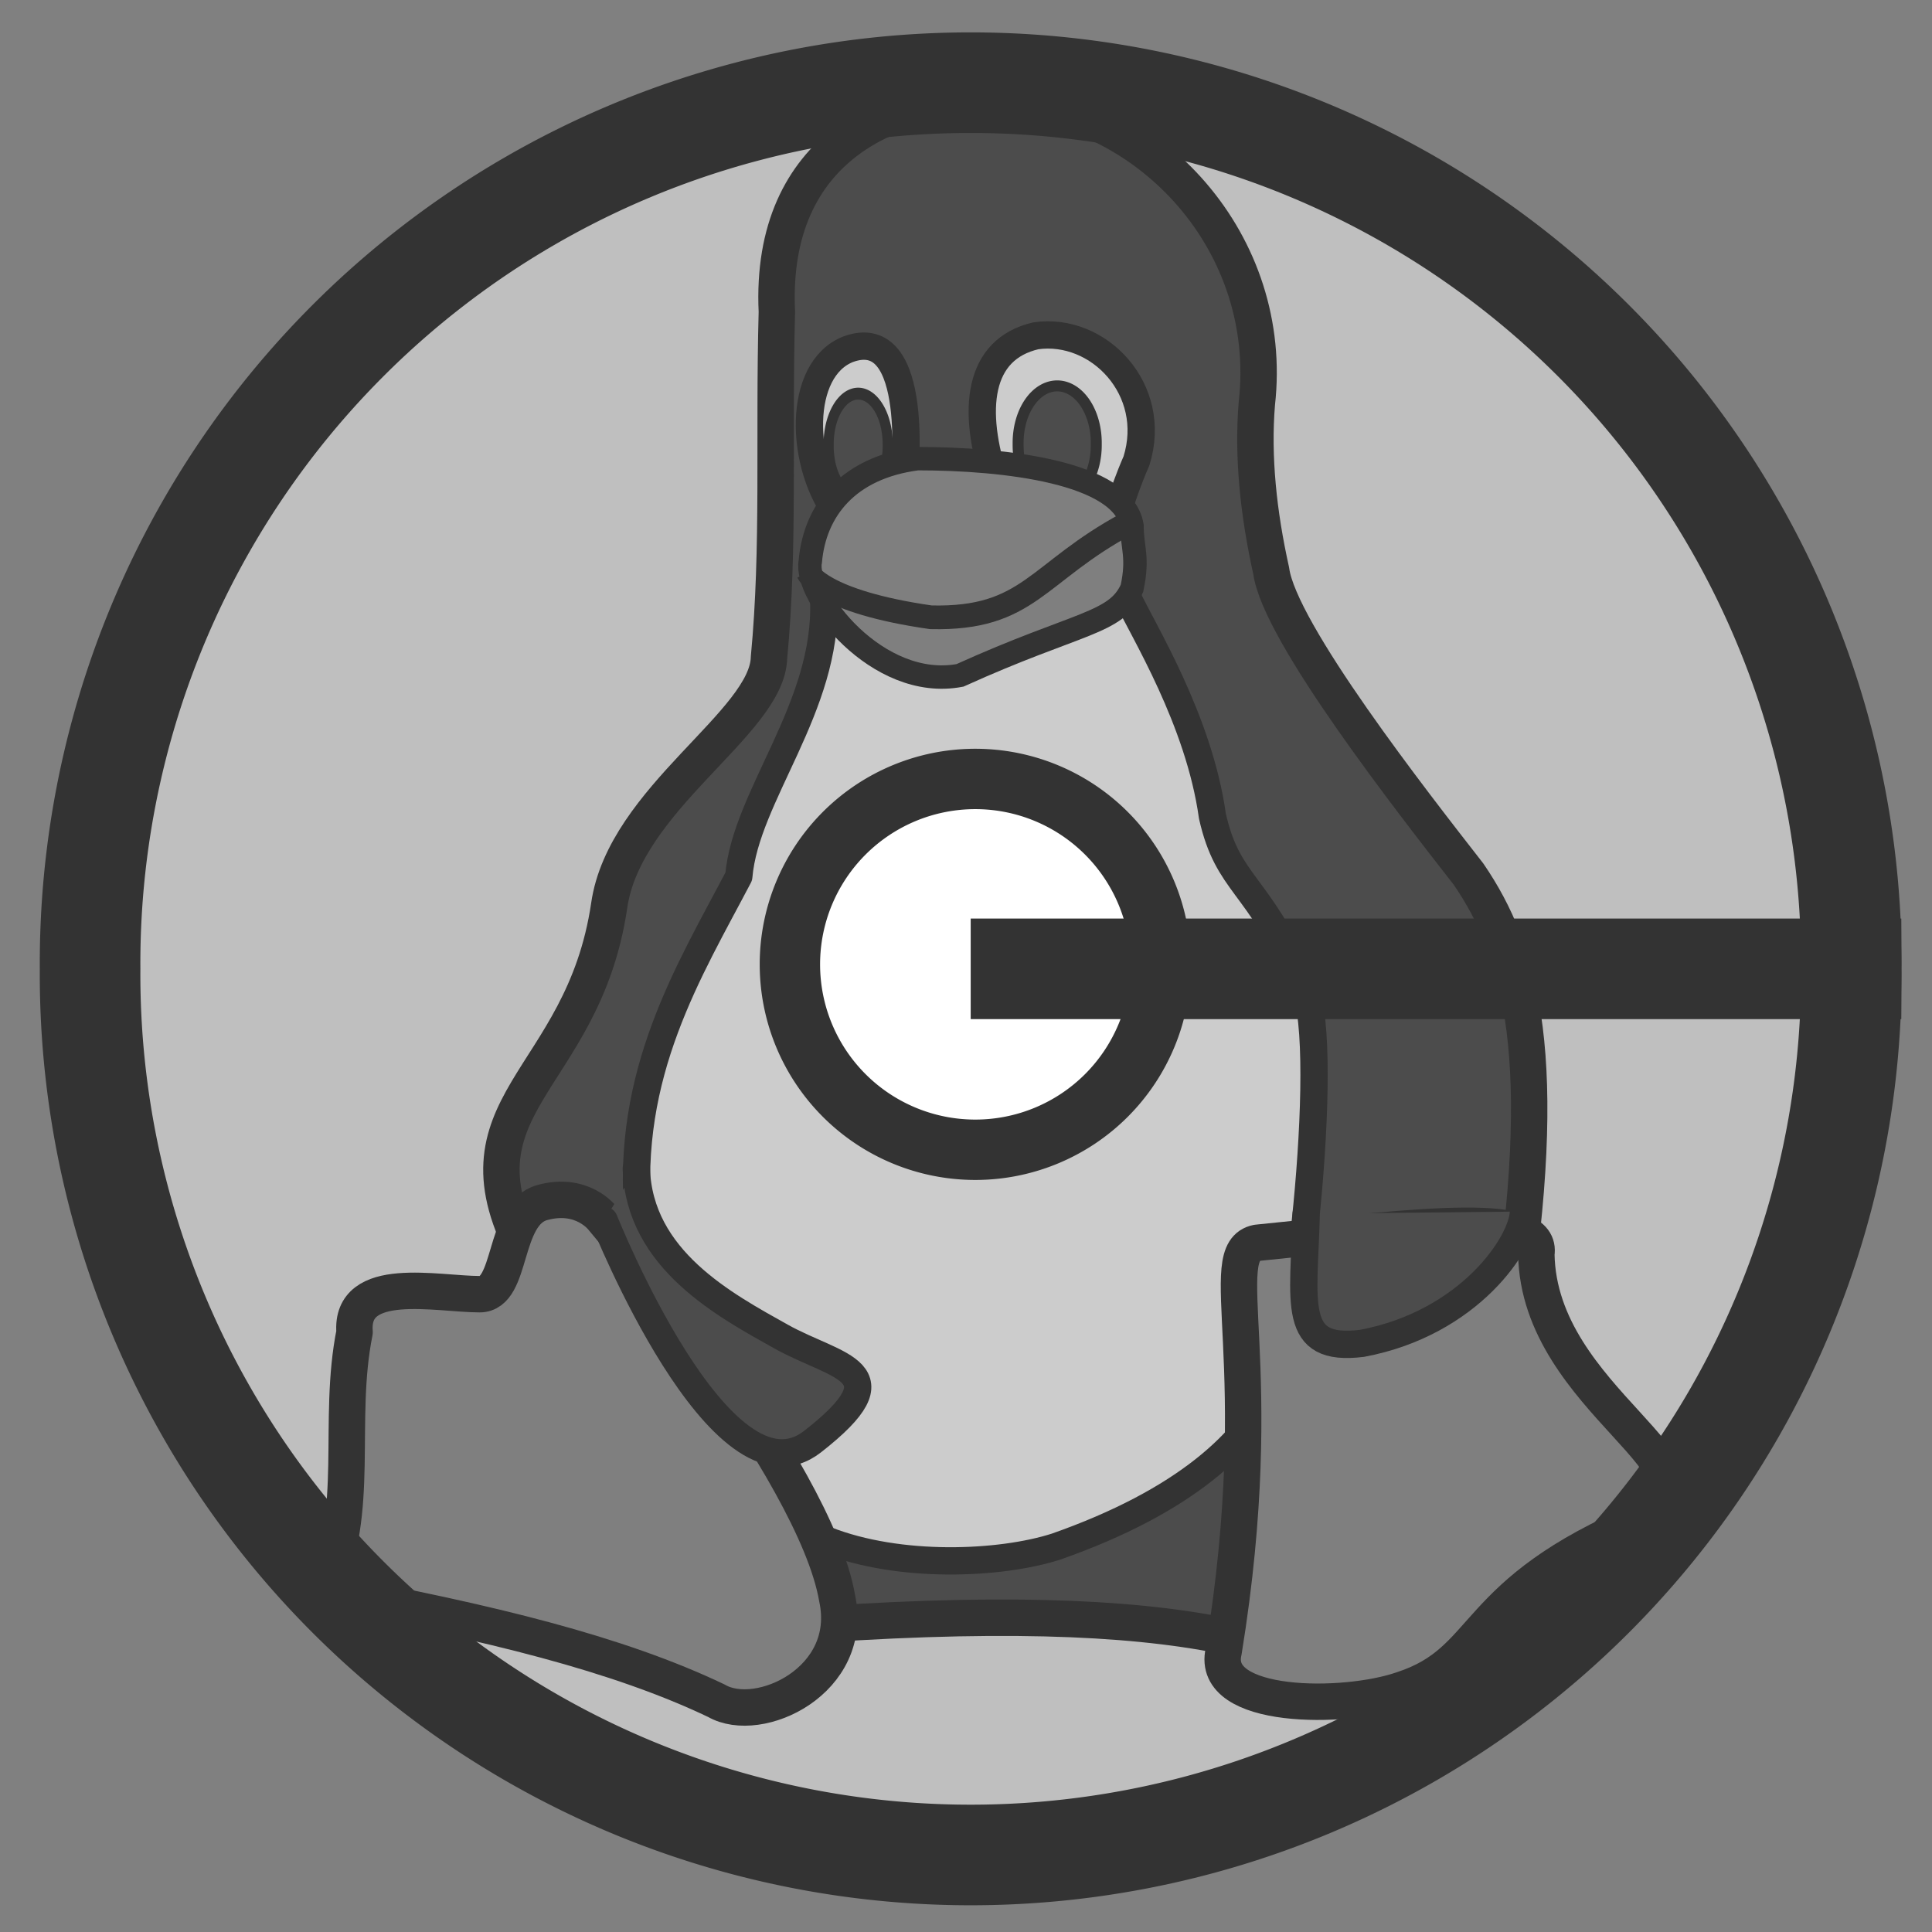
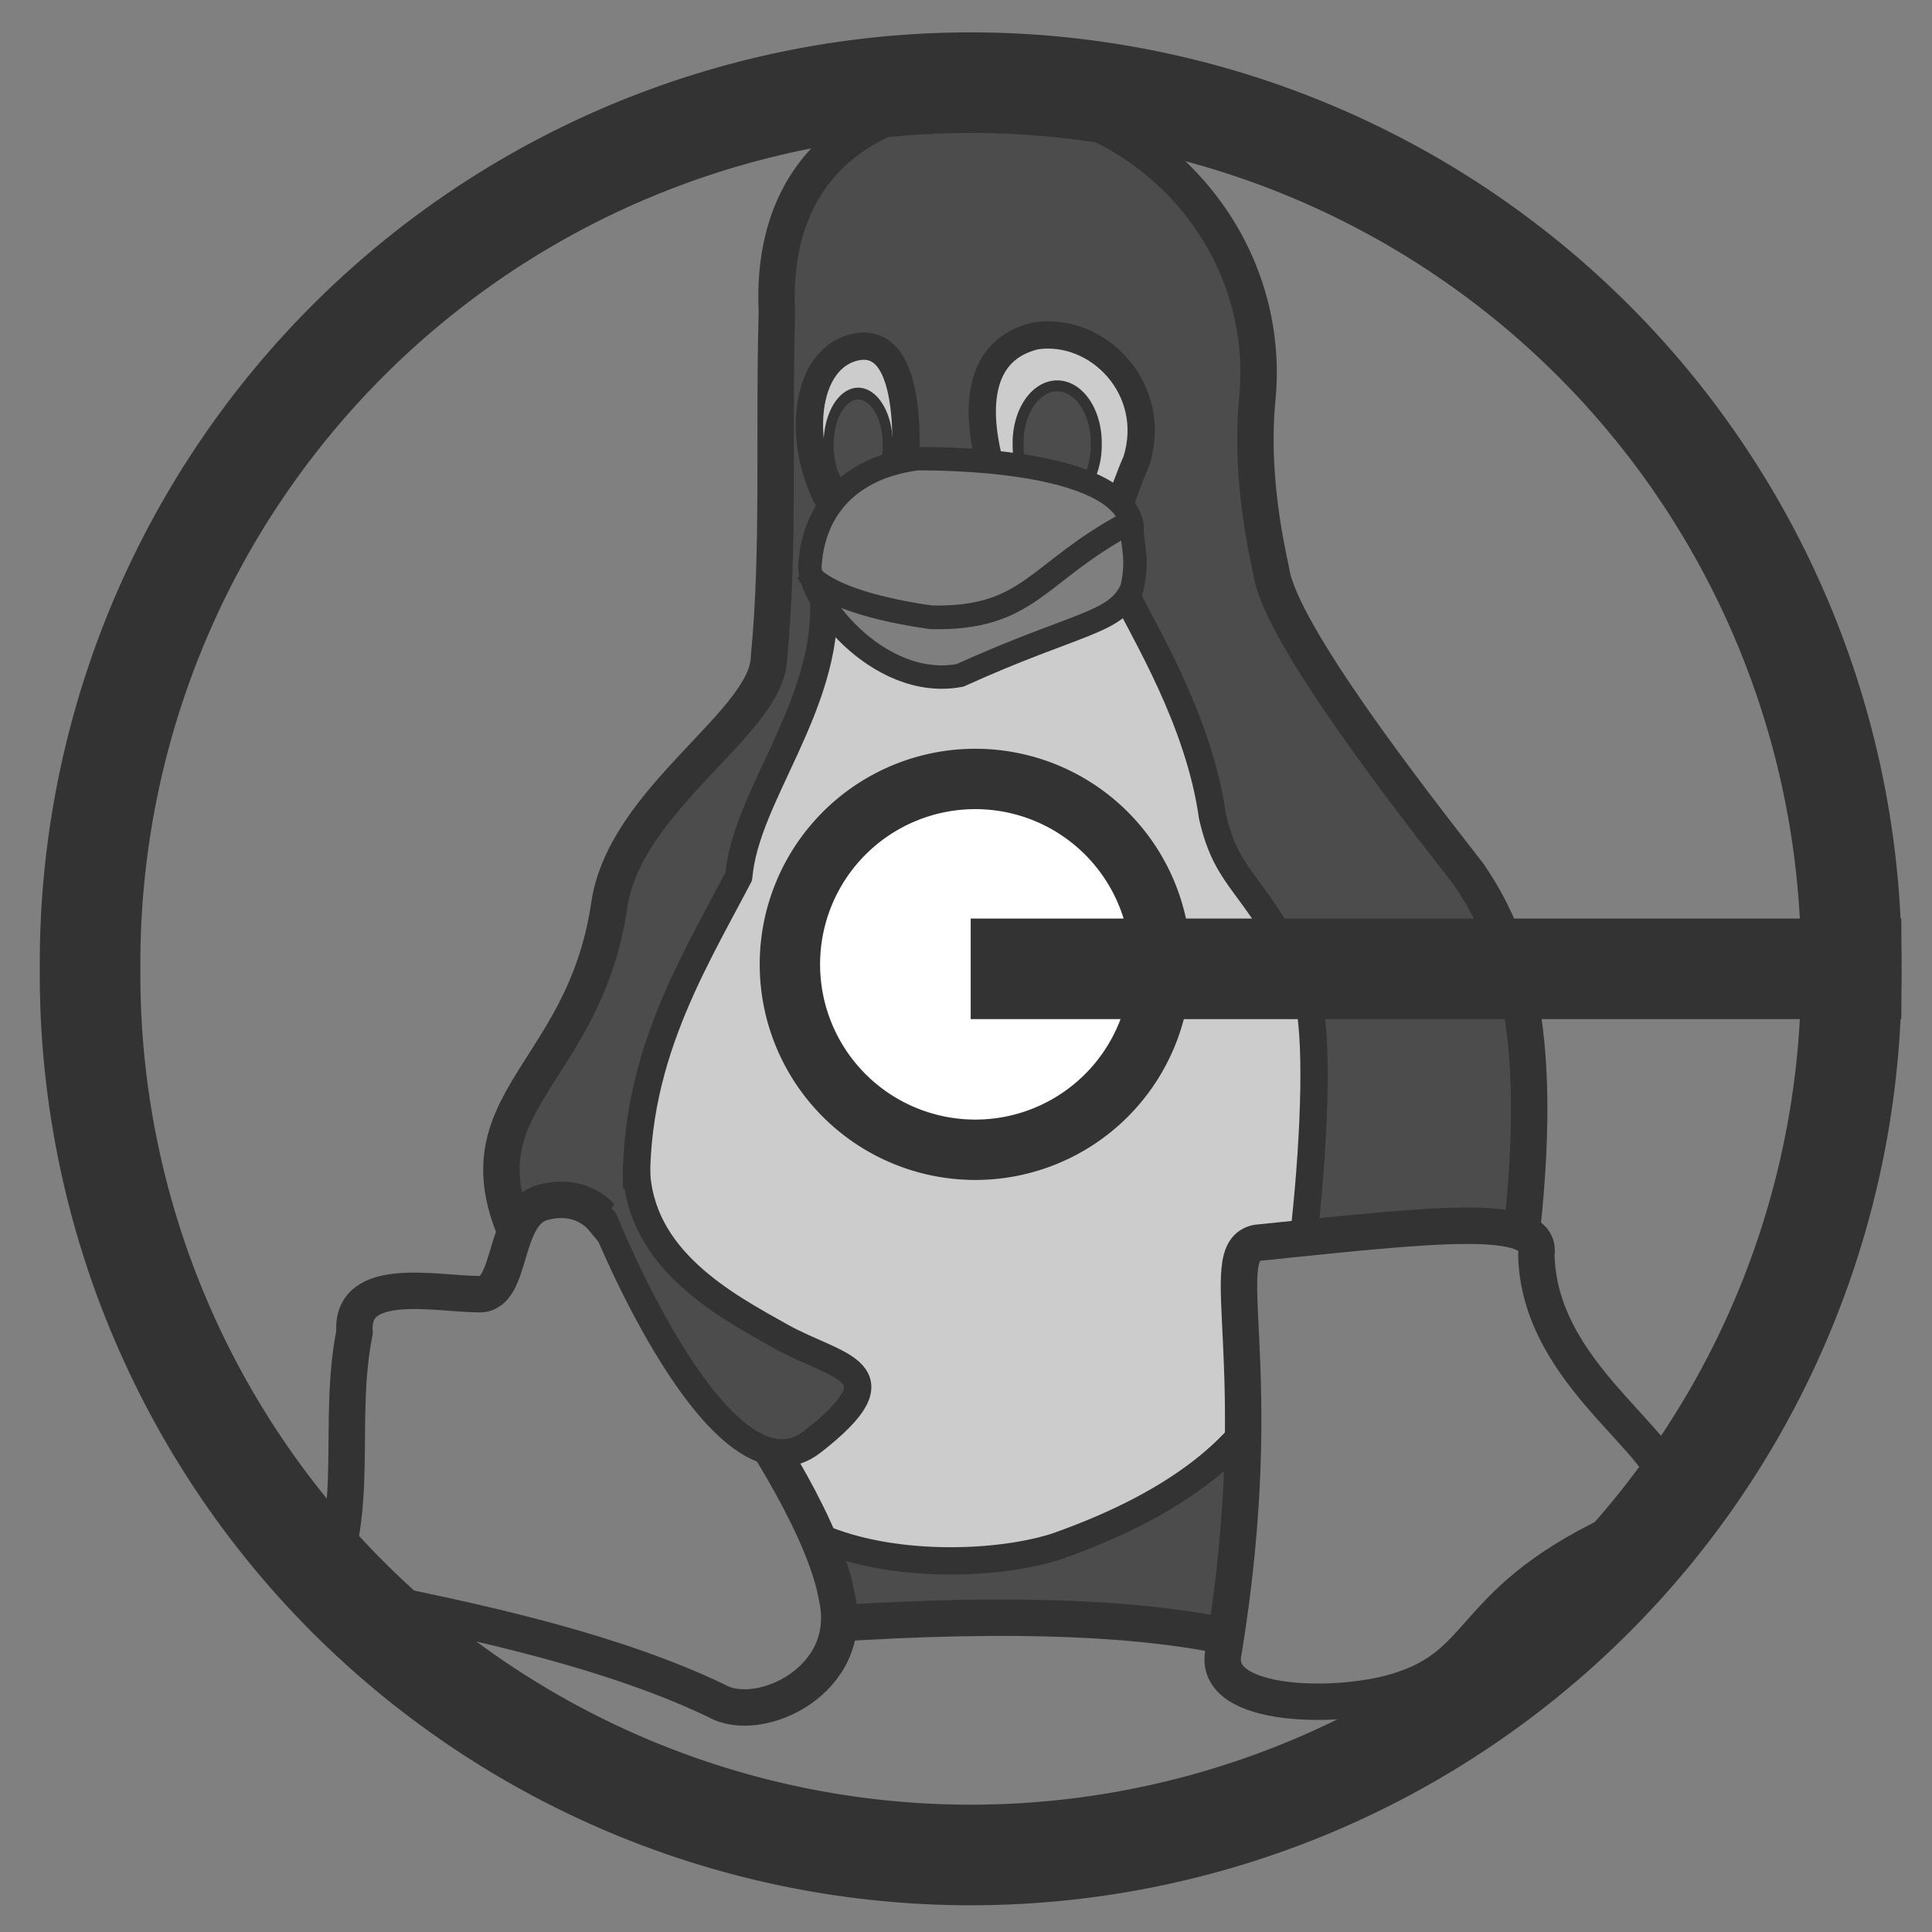
<svg xmlns="http://www.w3.org/2000/svg" xmlns:ns1="http://sodipodi.sourceforge.net/DTD/sodipodi-0.dtd" xmlns:ns2="http://www.inkscape.org/namespaces/inkscape" xmlns:xlink="http://www.w3.org/1999/xlink" version="1.0" x="0" y="0" width="60" height="60" id="svg1" ns1:version="0.32" ns2:version="0.38.1" ns1:docname="knoppix-penguin.svg" ns1:docbase="/home/danny/flat/scalable/apps">
  <rect width="100%" height="100%" fill="#808080" stroke="none" />
  <ns1:namedview id="base" pagecolor="#ffffff" bordercolor="#666666" borderopacity="1.0" ns2:pageopacity="0.0" ns2:pageshadow="2" ns2:zoom="9.8238822" ns2:cx="37.697544" ns2:cy="16.725688" ns2:window-width="1016" ns2:window-height="693" ns2:window-x="0" ns2:window-y="0" />
  <defs id="defs3">
    <linearGradient id="linearGradient1160">
      <stop style="stop-color:#000;stop-opacity:1;" offset="0" id="stop1161" />
      <stop style="stop-color:#fff;stop-opacity:1;" offset="1" id="stop1162" />
    </linearGradient>
    <linearGradient xlink:href="#linearGradient1160" id="linearGradient1163" />
  </defs>
-   <path ns1:type="arc" style="font-size:12;fill:#bfbfbf;fill-rule:evenodd;stroke:none;stroke-width:2.914;stroke-dasharray:none;" id="path587" ns1:cx="31.61937332" ns1:cy="31.81613159" ns1:rx="25.51180840" ns1:ry="25.51180840" d="M 57.131 31.816 A 25.512 25.512 0 1 0 6.108,31.816 A 25.512 25.512 0 1 0 57.131 31.816 L 31.619 31.816 z" transform="matrix(1.072,0,0,1.072,-3.75,-4.019)" />
  <g id="g841" transform="matrix(1.048,0,0,1.048,3.317,-3.136)">
    <path style="fill:#4c4c4c;fill-rule:evenodd;stroke:#333333;stroke-width:1.079;stroke-linecap:round;stroke-linejoin:round;" d="M 34.08,14.946 C 34.61,10.263 31.007,6.17 26.396,5.892 C 23.374,5.812 19.625,7.3 19.856,12.231 C 19.756,15.97 19.934,19.222 19.623,22.481 C 19.577,24.416 15.339,26.655 14.887,29.832 C 14.104,35.127 9.975,35.698 12.503,40.286 C 15.031,44.873 13.49,51.023 20.043,51.21 C 26.2,50.735 30.242,50.897 33.05,51.459 C 35.859,52.021 41.008,50.523 41.57,42.19 C 42.794,34.387 41.936,31.209 40.353,28.896 C 38.704,26.781 34.747,21.726 34.505,19.908 C 34.13,18.223 33.948,16.535 34.08,14.946 z " id="path840" ns1:nodetypes="cccccccccccc" ns1:stroke-cmyk="(0.0000000 0.0000000 0.0000000 0.80000001)" />
    <path style="fill:#cccccc;fill-rule:evenodd;stroke:#333333;stroke-width:0.809;stroke-linecap:round;stroke-linejoin:round;" d="M 21.244,20.755 C 21.376,23.933 18.927,26.581 18.728,28.964 C 17.272,31.744 15.352,34.79 15.749,39.093 C 16.146,43.396 18.861,47.5 21.31,48.626 C 23.495,49.486 26.474,49.354 28.129,48.824 C 31.902,47.5 33.888,45.713 34.617,43.926 C 35.279,43.065 36.338,33.532 35.411,32.075 C 34.087,29.096 33.226,29.229 32.763,27.177 C 32.366,24.33 30.711,21.682 30.247,20.689 L 21.244,20.755 z " id="path841" ns1:nodetypes="cccccccccc" ns1:stroke-cmyk="(0.0000000 0.0000000 0.0000000 0.80000001)" />
    <path style="fill:#7f7f7f;fill-rule:evenodd;stroke:#333333;stroke-width:1.079;stroke-linecap:round;stroke-linejoin:round;" d="M 34.087,39.821 C 39.251,39.291 42.561,38.894 42.362,40.152 C 42.428,44.521 48.32,46.574 45.54,48.03 C 40.31,50.215 41.038,52.201 38.39,53.061 C 36.669,53.657 32.697,53.657 33.094,51.936 C 34.484,43.396 32.763,40.086 34.087,39.821 z " id="path842" ns1:nodetypes="cccccc" ns1:stroke-cmyk="(0.0000000 0.0000000 0.0000000 0.80000001)" />
    <path style="fill:#7f7f7f;fill-rule:evenodd;stroke:#333333;stroke-width:1.079;stroke-linecap:round;stroke-linejoin:round;" d="M 6.415,50.149 C 11.38,51.075 15.153,52.002 18.066,53.392 C 19.324,54.121 22.171,52.797 21.641,50.347 C 20.979,46.507 14.69,39.093 14.69,39.093 C 14.69,39.093 14.094,38.298 12.902,38.629 C 11.711,38.96 12.042,41.344 11.049,41.344 C 9.791,41.344 7.209,40.748 7.342,42.469 C 6.812,45.117 7.54,47.765 6.415,50.149 z " id="path843" ns1:nodetypes="cccccccc" ns1:stroke-cmyk="(0.0000000 0.0000000 0.0000000 0.80000001)" />
    <path style="fill:#cccccc;fill-rule:evenodd;stroke:#333333;stroke-width:0.809;stroke-linejoin:round;" d="M 26.341,17.313 C 25.613,15.128 25.812,13.34 27.533,12.943 C 29.387,12.678 31.174,14.532 30.512,16.651 C 30.049,17.71 29.85,18.57 29.85,18.57 L 26.341,17.313 z " id="path846" ns1:nodetypes="ccccc" ns1:stroke-cmyk="(0.0000000 0.0000000 0.0000000 0.80000001)" />
    <path ns1:type="arc" style="fill:#4c4c4c;fill-opacity:1;fill-rule:evenodd;stroke:#333333;stroke-width:0.625;stroke-dasharray:none;stroke-opacity:1;" id="path850" ns1:cx="-3.7536077" ns1:cy="10.439654" ns1:rx="2.2267165" ns1:ry="3.2446439" d="M -1.527 10.44 A 2.227 3.245 0 1 0 -5.98,10.44 A 2.227 3.245 0 1 0 -1.527 10.44 z" transform="matrix(0.52,0,0,0.52,30.115,10.722)" ns1:fill-cmyk="(0.0000000 0.0000000 0.0000000 0.69999999)" ns1:stroke-cmyk="(0.0000000 0.0000000 0.0000000 0.80000001)" />
    <path style="fill:#cccccc;fill-rule:evenodd;stroke:#333333;stroke-width:0.809;" d="M 21.707,18.306 C 20.516,16.783 20.449,13.936 21.972,13.34 C 24.157,12.546 23.627,17.246 23.627,17.246 L 21.707,18.306 z " id="path847" ns1:nodetypes="cccc" ns1:stroke-cmyk="(0.0000000 0.0000000 0.0000000 0.80000001)" />
    <path ns1:type="arc" style="fill:#4c4c4c;fill-opacity:1;fill-rule:evenodd;stroke:#333333;stroke-width:0.764;stroke-dasharray:none;stroke-opacity:1;" id="path851" ns1:cx="-3.7536077" ns1:cy="10.439654" ns1:rx="2.2267165" ns1:ry="3.2446439" d="M -1.527 10.44 A 2.227 3.245 0 1 0 -5.98,10.44 A 2.227 3.245 0 1 0 -1.527 10.44 z" transform="matrix(0.393,0,0,0.461,23.741,11.372)" ns1:fill-cmyk="(0.0000000 0.0000000 0.0000000 0.69999999)" ns1:stroke-cmyk="(0.0000000 0.0000000 0.0000000 0.80000001)" />
    <path style="fill:#7f7f7f;fill-rule:evenodd;stroke:#333333;stroke-width:0.52pt;" d="M 20.847,19.63 C 20.979,18.107 21.972,16.849 24.024,16.584 C 26.606,16.584 30.115,16.982 30.38,18.57 C 30.38,19.232 30.578,19.497 30.38,20.424 C 29.916,21.483 28.791,21.417 25.282,23.006 C 22.833,23.469 20.648,20.623 20.847,19.63 z " id="path848" ns1:nodetypes="cccccc" ns1:stroke-cmyk="(0.0000000 0.0000000 0.0000000 0.80000001)" />
    <path style="fill:none;fill-opacity:0.75;fill-rule:evenodd;stroke:#333333;stroke-width:0.702;" d="M 30.247,18.504 C 27.533,19.961 27.334,21.351 24.421,21.285 C 21.178,20.821 20.78,19.961 20.78,19.961" id="path849" ns1:nodetypes="ccc" ns1:stroke-cmyk="(0.0000000 0.0000000 0.0000000 0.80000001)" />
-     <path style="fill:#4c4c4c;fill-rule:evenodd;stroke:#333333;stroke-width:0.809;stroke-linecap:round;stroke-linejoin:round;" d="M 35.543,38.96 C 35.477,41.609 35.08,43.065 37.198,42.8 C 40.376,42.204 41.965,39.821 41.98,38.894" id="path852" ns1:nodetypes="ccc" ns1:stroke-cmyk="(0.0000000 0.0000000 0.0000000 0.80000001)" />
    <path style="fill:#4c4c4c;fill-rule:evenodd;stroke:#333333;stroke-width:0.809;stroke-linecap:round;stroke-linejoin:round;" d="M 15.691,37.614 C 15.772,40.323 18.331,41.675 19.986,42.602 C 21.641,43.528 23.627,43.595 20.913,45.713 C 18.199,47.831 14.74,39.156 14.74,39.156" id="path853" ns1:nodetypes="cccc" ns1:stroke-cmyk="(0.0000000 0.0000000 0.0000000 0.80000001)" />
  </g>
  <path ns1:type="arc" style="fill:#ffffff;fill-opacity:1;fill-rule:evenodd;stroke:#333333;stroke-width:1.875;stroke-dasharray:none;stroke-opacity:1;" id="path867" ns1:cx="33.829823" ns1:cy="33.907848" ns1:rx="5.7582674" ns1:ry="5.7582674" d="M 39.588 33.908 A 5.758 5.758 0 1 0 28.072,33.908 A 5.758 5.758 0 1 0 39.588 33.908 z" transform="translate(-3.541,-3.959)" ns1:stroke-cmyk="(0.0000000 0.0000000 0.0000000 0.80000001)" />
  <path ns1:type="arc" style="font-size:12;fill:none;fill-rule:evenodd;stroke:#333333;stroke-width:2.914;stroke-dasharray:none;" id="path870" ns1:cx="31.61937332" ns1:cy="31.81613159" ns1:rx="25.51180840" ns1:ry="25.51180840" d="M 57.131 31.816 A 25.512 25.512 0 1 0 6.108,31.816 A 25.512 25.512 0 1 0 57.131 31.816 L 31.619 31.816 z" transform="matrix(1.072,0,0,1.072,-3.75,-4.019)" ns1:stroke-cmyk="(0 0 0 0.8)" />
</svg>